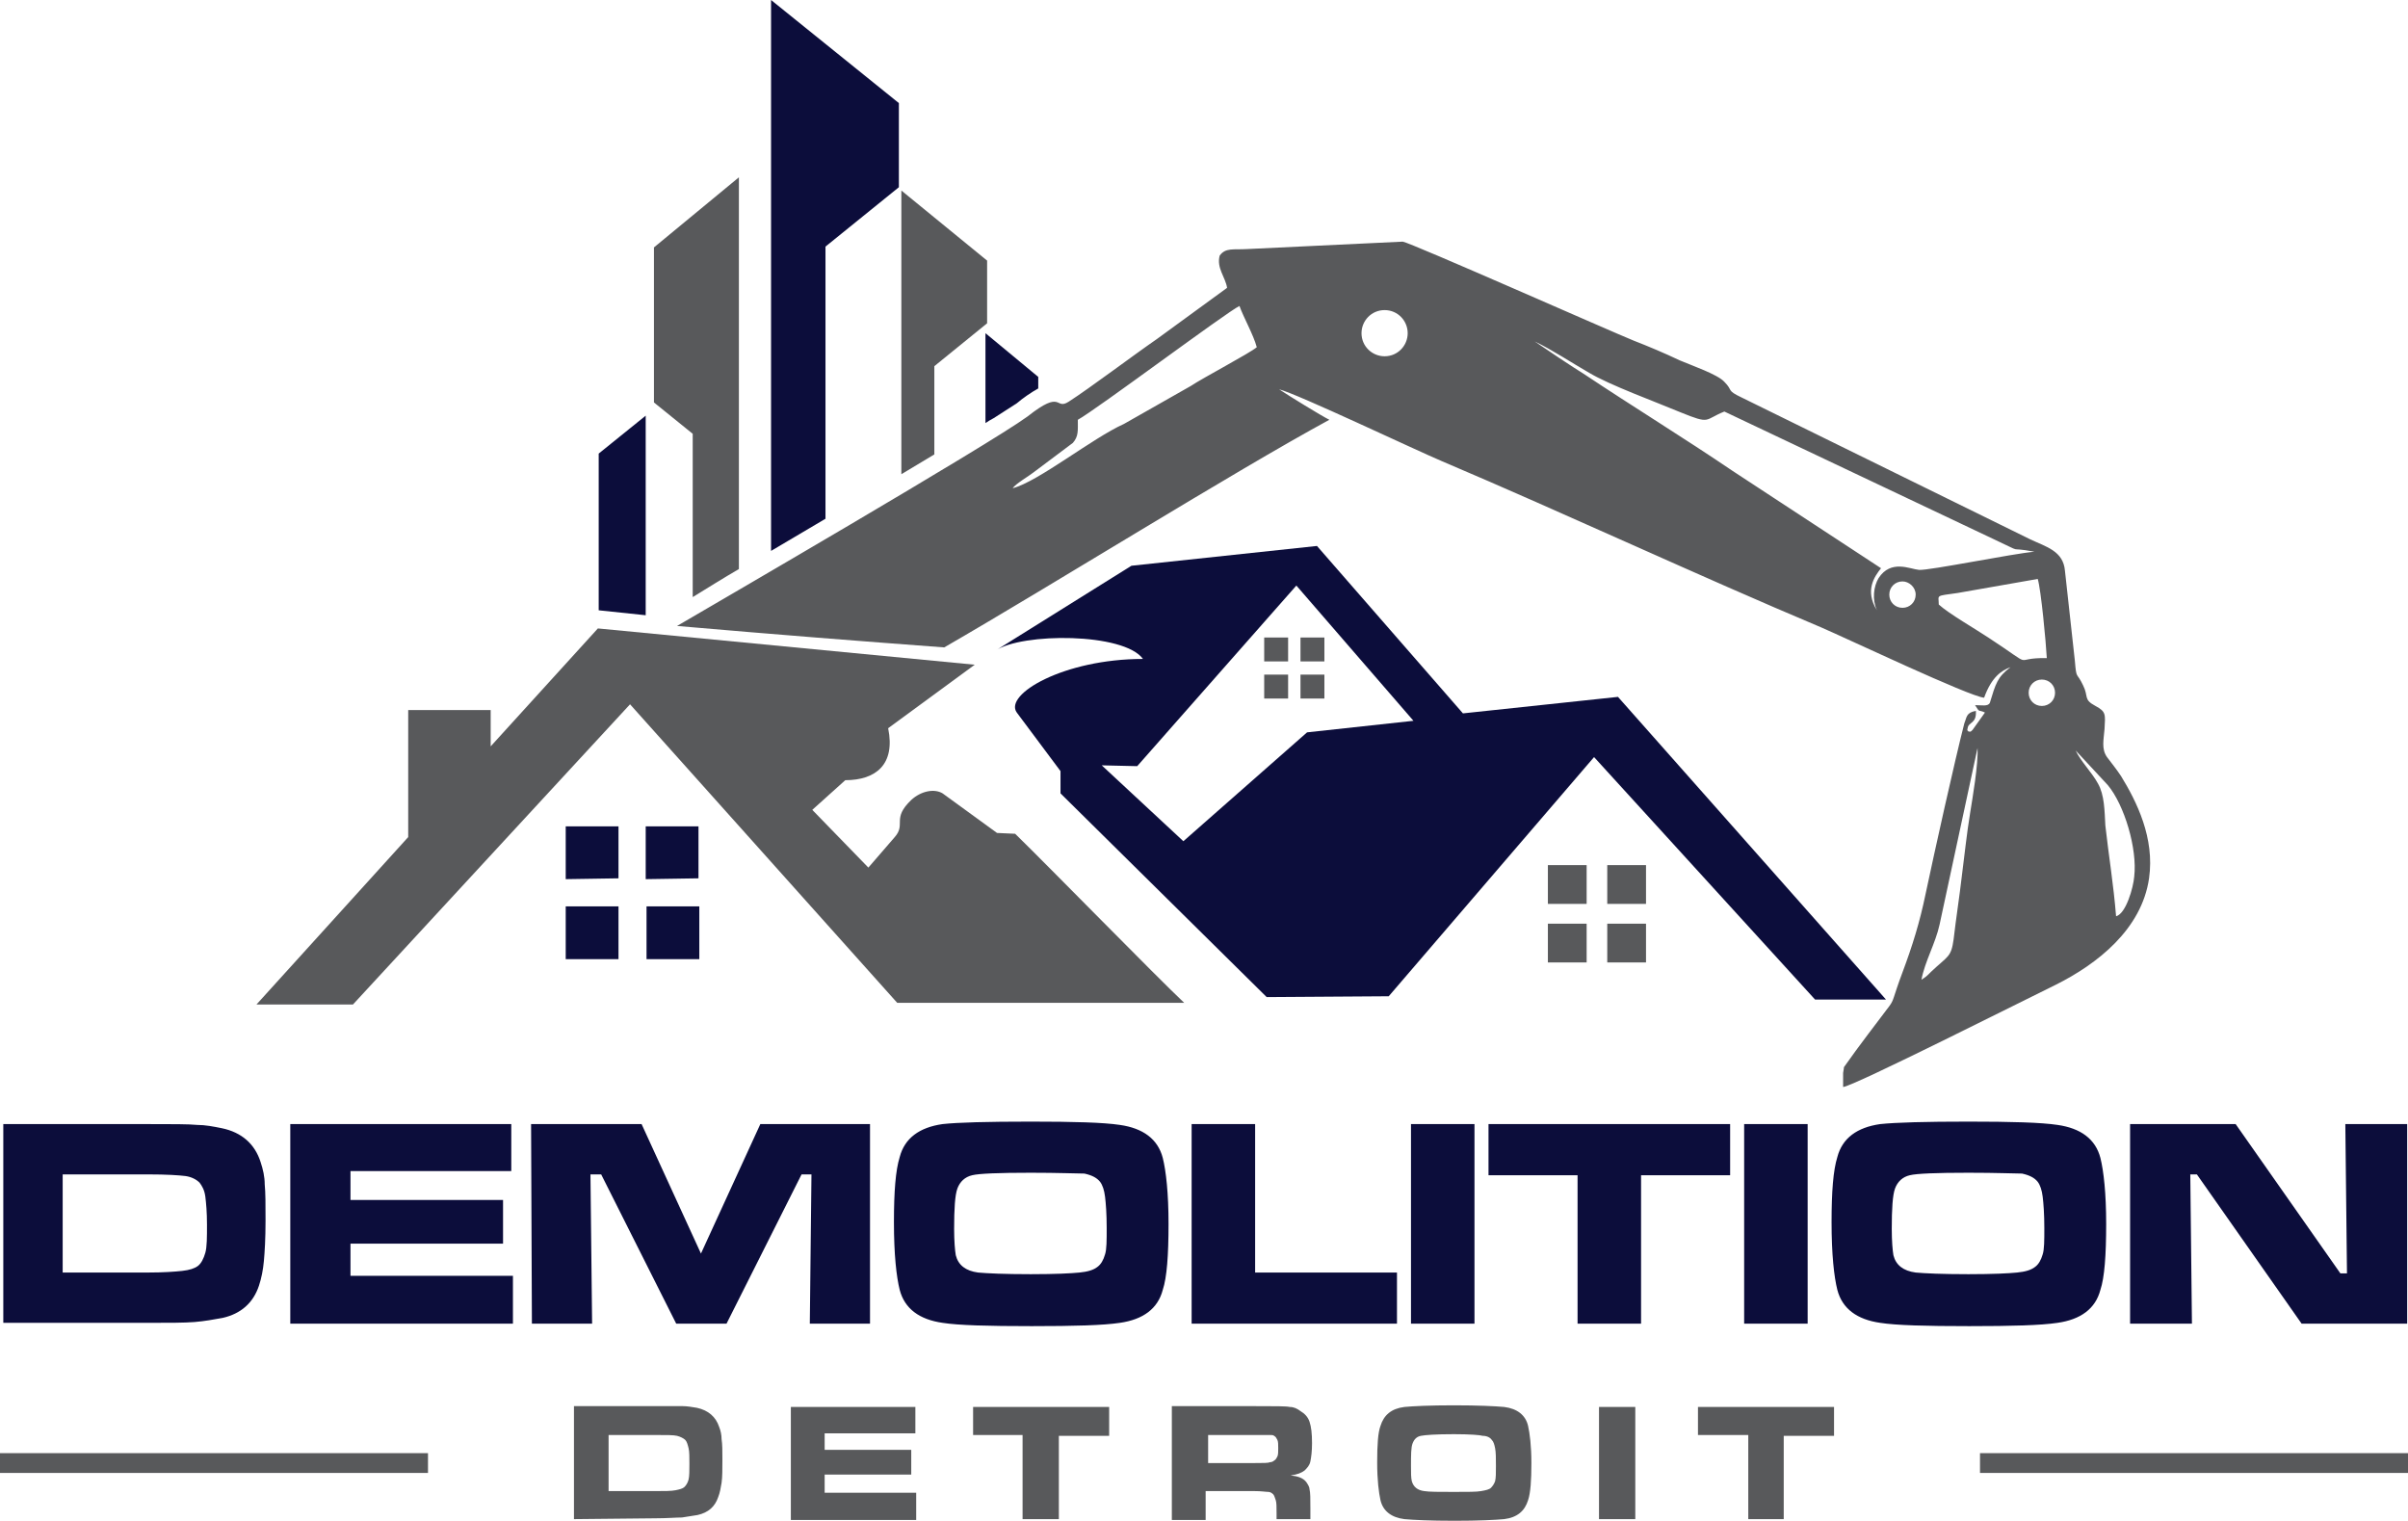
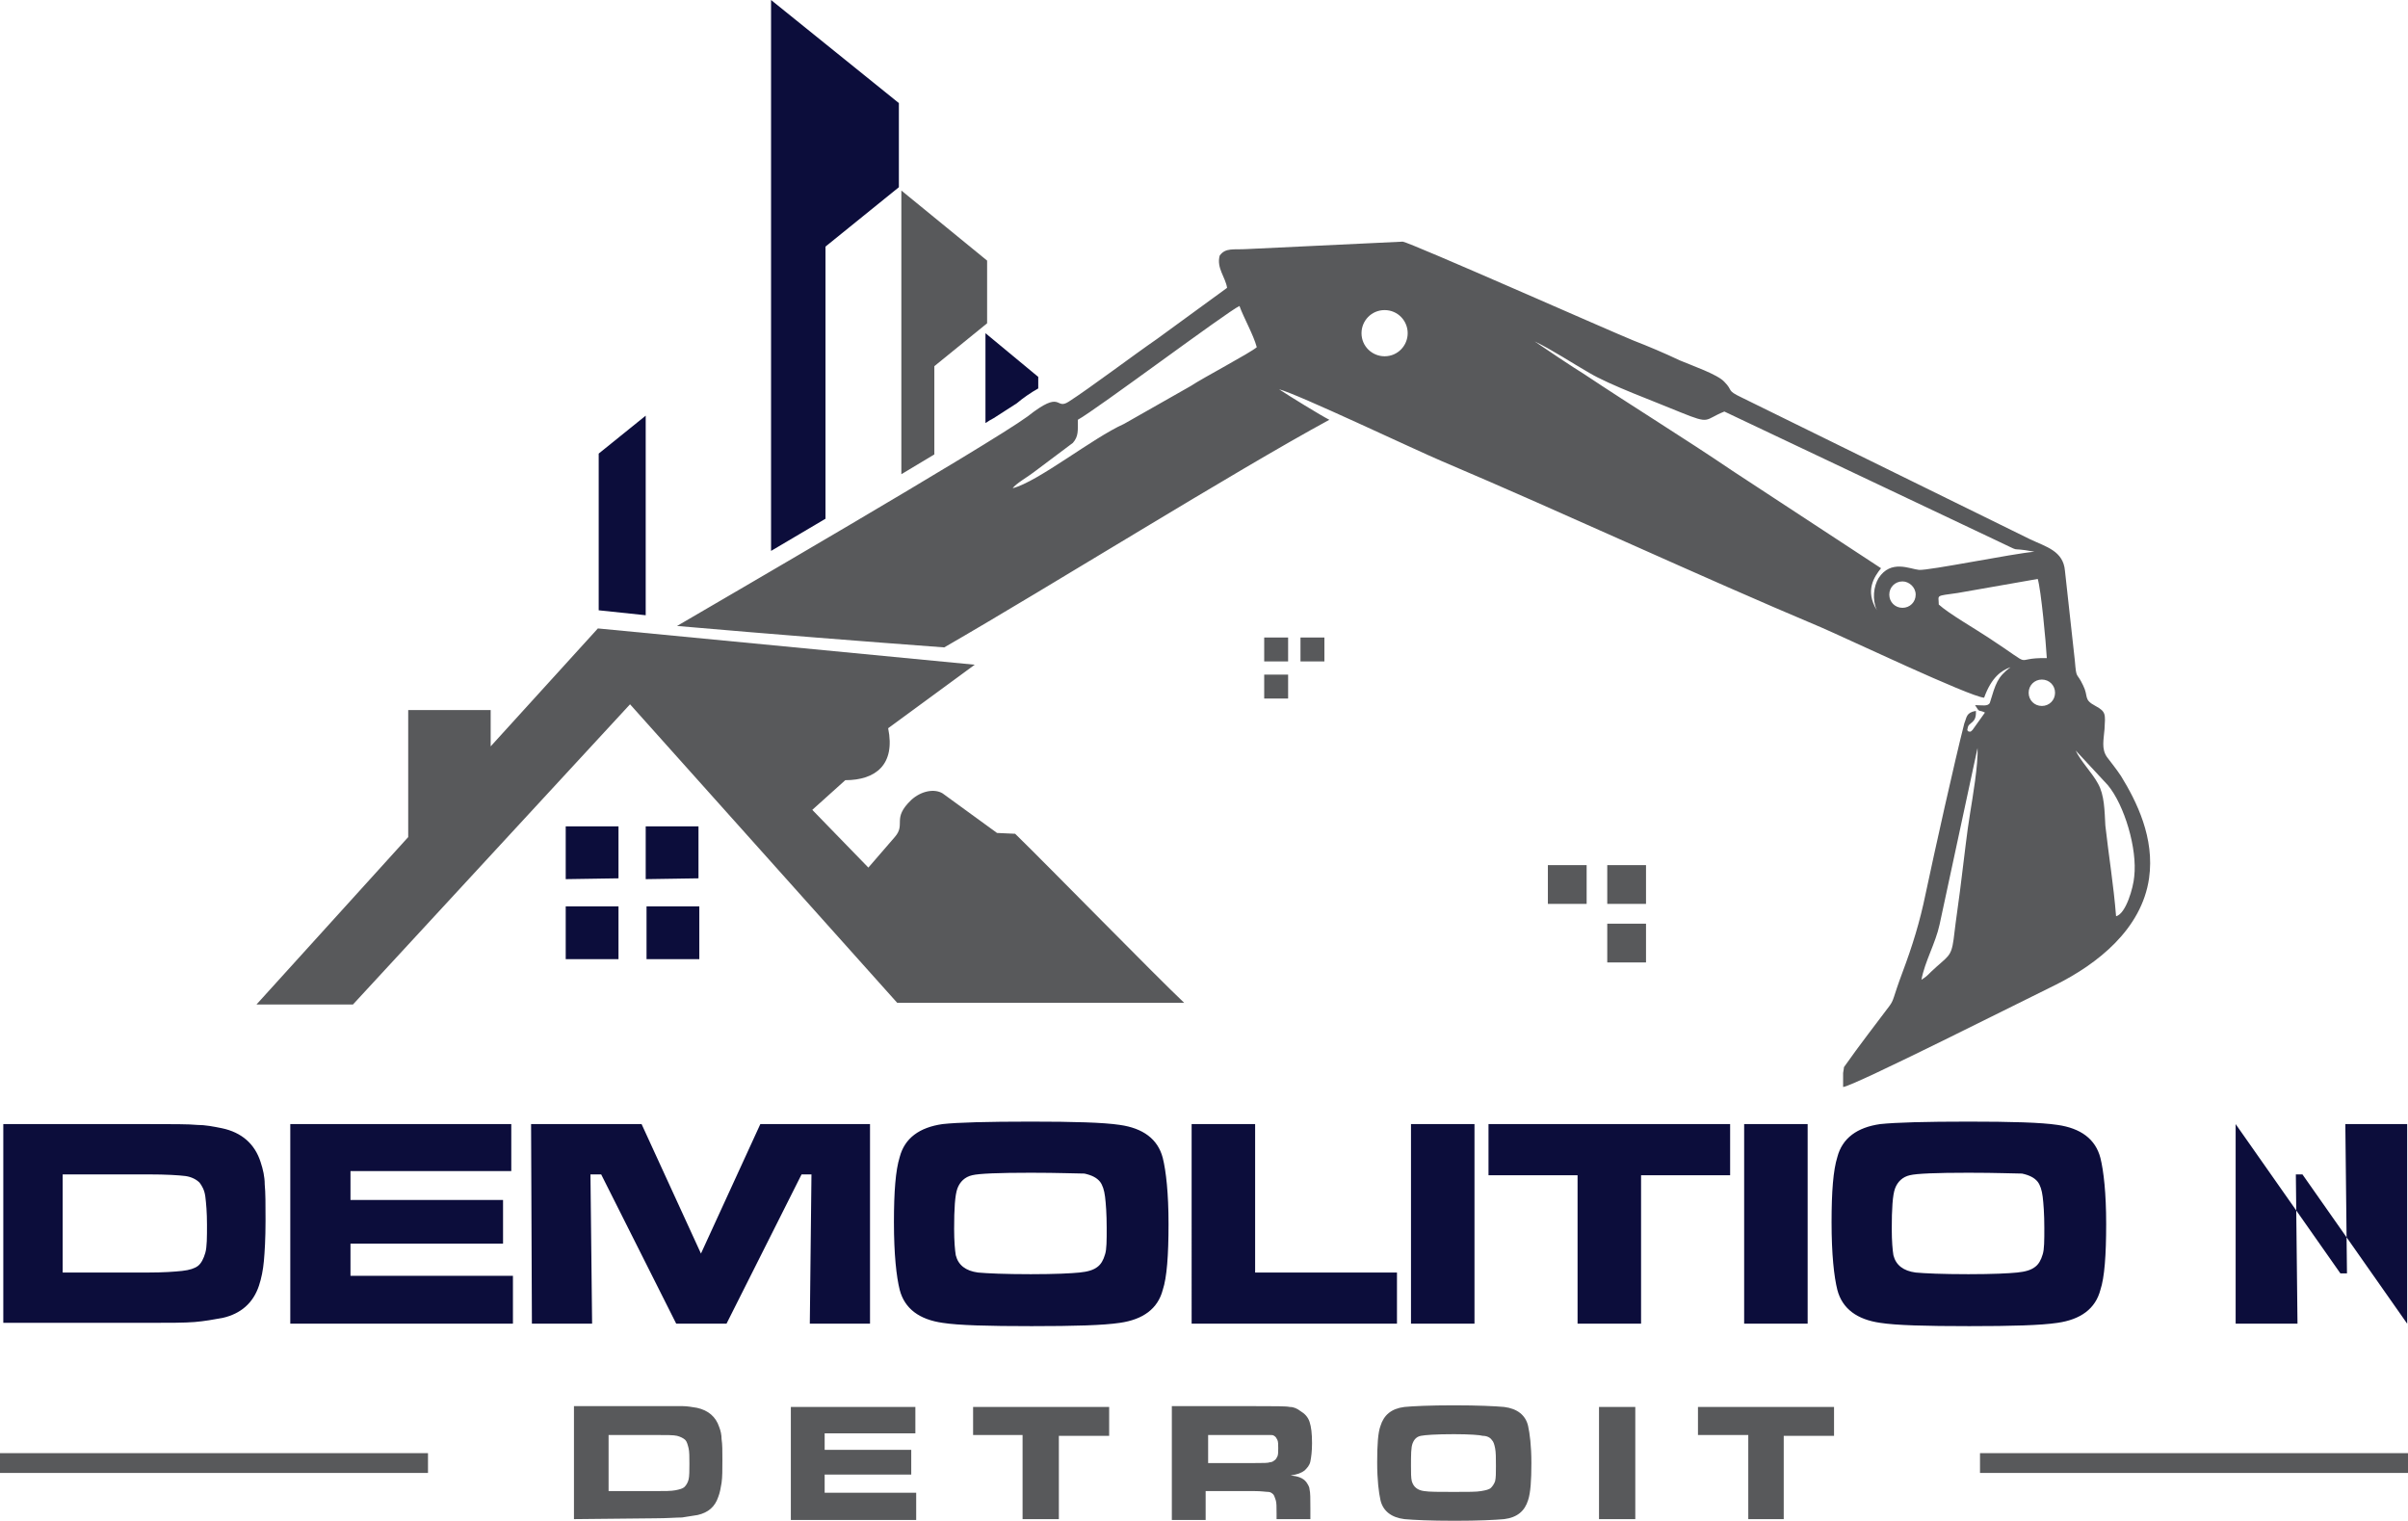
<svg xmlns="http://www.w3.org/2000/svg" version="1.1" id="Layer_1" x="0px" y="0px" viewBox="0 0 292 184.4" style="enable-background:new 0 0 292 184.4;" xml:space="preserve">
  <style type="text/css">
	.st0{fill-rule:evenodd;clip-rule:evenodd;fill:#58595B;}
	.st1{fill-rule:evenodd;clip-rule:evenodd;fill:#0C0D3B;}
</style>
  <g>
    <g id="Layer_2_1_">
      <g>
        <path class="st0" d="M102.5,94.6c3.7,0,6.1-1.9,5.2-6.3l10.5-7.7l-45.7-4.4l-13,14.3v-4.4h-10v15.4l-18.4,20.3h11.7l33.6-36.4     l32.4,36.2h34.8c-3.4-3.2-16.3-16.4-20.5-20.5l-2.2-0.1l-6.6-4.8c-1-0.6-2.6-0.3-3.8,0.8c-2.4,2.3-0.6,2.9-2,4.5l-3.2,3.7l-6.8-7     L102.5,94.6z" />
        <path class="st1" d="M84.7,106.5v-6.3h-6.4v6.4L84.7,106.5L84.7,106.5z M78.4,109.9v6.4h6.4v-6.4H78.4L78.4,109.9z M75,109.9     h-6.4v6.4H75V109.9L75,109.9z M75,106.5v-6.3h-6.4v6.4L75,106.5L75,106.5z" />
      </g>
    </g>
    <g id="Layer_3">
      <g>
-         <path class="st1" d="M158.5,88.8l-15,13.2l-9.9-9.2l4.3,0.1L157.2,71l14.2,16.4L158.5,88.8L158.5,88.8z M128.6,96.2l25,24.7     l14.8-0.1l24.9-29l26.8,29.4h8.6l-32.5-36.7l-18.8,2l-17.7-20.3l-22.5,2.4l-16.5,10.3c3.2-2.2,15.6-2.2,17.9,1     c-9.6,0-16.9,4.3-15.3,6.5l5.3,7.1V96.2z" />
-         <rect x="157.7" y="81.8" class="st0" width="2.9" height="2.9" />
        <rect x="157.7" y="77.3" class="st0" width="2.9" height="2.9" />
        <rect x="153.3" y="77.3" class="st0" width="2.9" height="2.9" />
        <rect x="153.3" y="81.8" class="st0" width="2.9" height="2.9" />
        <rect x="194.9" y="104.9" class="st0" width="4.7" height="4.7" />
        <rect x="187.7" y="104.9" class="st0" width="4.7" height="4.7" />
-         <rect x="187.7" y="112" class="st0" width="4.7" height="4.7" />
        <rect x="194.9" y="112" class="st0" width="4.7" height="4.7" />
      </g>
    </g>
    <g id="Layer_4">
      <path class="st0" d="M227.6,74c-1.5-2.4-0.3-4.1,0.5-5.1l-18-11.8c-5.9-4-12.1-7.8-18.1-11.8c-1-0.6-4.9-3.2-5.9-3.9    c2.1,1,4.5,2.6,6.6,3.8c2.5,1.5,8,3.5,11.1,4.8c3.7,1.5,2.8,0.9,5.3-0.1l32.5,15.4c4.3,2,1.4,0.9,5.1,1.6    c-2.5,0.2-12.8,2.3-14,2.2c-1.1-0.1-3.4-1.3-4.9,1C227.2,71.1,227,72.7,227.6,74L227.6,74z M230.7,70.5c-0.9,0-1.6,0.7-1.6,1.6    s0.7,1.6,1.6,1.6s1.6-0.7,1.6-1.6S231.5,70.5,230.7,70.5L230.7,70.5z M155.1,47.2c2.3,0.6,16.4,7.3,19.7,8.7    c15.3,6.5,30.9,13.8,46.1,20.2c2.8,1.2,18,8.4,19.7,8.5c0.9-2.5,2.1-3.3,3.2-3.7c-1.6,1.2-1.8,2-2.5,4.3c-0.2,0.5-1,0.3-1.8,0.3    c0.6,1,0.4,0.5,1.2,0.9l-1.5,2.1c-0.3,0.3-0.2,0.2-0.5,0.2c-0.1-0.2-0.2,0-0.1-0.4c0.1-0.8,1.1-0.5,1-2.1    c-1.2,0.2-1.1,0.8-1.4,1.5c-1.2,4.7-3.6,15.5-4.7,20.7c-0.7,3.4-1.6,6.3-2.8,9.5c-1.2,3.2-1,3.3-1.6,4.1c-1.5,2-3.6,4.7-5.5,7.4    c0,0.2-0.1,0.6-0.1,0.7c0,0.6,0,1.1,0,1.7c1.1,0,22.7-10.9,25.8-12.4c5-2.5,10.4-6.7,11.3-12.9c0.7-4.9-1.5-9.3-3.4-12.4    c-0.6-0.9-1.1-1.5-1.7-2.3c-0.7-1-0.4-2.1-0.3-3.4c0.1-1.8,0.2-2.1-1.1-2.8c-1.5-0.8-0.8-1.1-1.5-2.5c-0.8-1.7-0.8-0.6-1-3    l-1.2-10.9c-0.2-2.4-2.3-2.9-4.2-3.8l-35-17.2c-1.9-0.9-1-0.8-2.1-1.9c-0.8-0.9-4-2-5.4-2.6c-1.9-0.9-3.8-1.7-5.6-2.4    c-2.5-1-27.1-11.9-28-12l-18.9,0.9c-1.6,0.1-2.6-0.2-3.3,0.8c-0.4,1.5,0.7,2.6,0.9,3.9l-8.5,6.2c-2.9,2-8.2,6-10.7,7.6    c-1.7,1.1-0.7-1.6-5,1.8c-4.8,3.5-38.4,23-42.5,25.4c12.7,1.1,21.7,1.8,32.4,2.6c13-7.5,35.1-21.3,46.7-27.6    C160.2,50.4,156.3,48,155.1,47.2L155.1,47.2z M152.4,42.1c-0.8,0.7-6.5,3.7-8,4.7l-8.1,4.6c-3.8,1.7-10.4,7-13.5,7.8    c0.3-0.5,2-1.5,2.5-1.9l4.8-3.6c0.7-0.8,0.6-1.5,0.6-2.8c2.2-1.2,18.1-13.1,19.6-13.8C150.8,38.5,152,40.6,152.4,42.1L152.4,42.1z     M233,118.8c0.4-2.2,1.7-4.4,2.2-6.7l4.6-21.4c0.1,2-0.6,6-0.9,7.9c-0.4,2.4-0.7,5.3-1,7.6c-0.3,2.6-0.7,5.1-1,7.7    c-0.3,2.2-0.7,2-2.7,3.9C233.6,118.4,233.6,118.4,233,118.8L233,118.8z M254.4,95c-0.7-1.3-2.1-2.7-2.7-4l3.9,4.2    c2,2.4,3.6,7.7,3.2,11.1c-0.1,1.3-1,4.5-2.2,4.8c-0.3-3.8-0.9-7.4-1.3-11C255.2,98.3,255.2,96.4,254.4,95L254.4,95z M246,84    c0-0.9,0.7-1.6,1.6-1.6s1.6,0.7,1.6,1.6c0,0.9-0.7,1.6-1.6,1.6C246.7,85.6,246,84.9,246,84L246,84z M237.4,71.9    c-2.8,0.4-2.3,0.2-2.3,1.4c1.2,1.1,4.5,3,6,4c6.1,4,2.6,2.4,7.1,2.5c-0.1-1.9-0.7-8.3-1.1-9.6L237.4,71.9L237.4,71.9z M170.7,40.4    c0,1.5-1.2,2.8-2.8,2.8c-1.5,0-2.8-1.2-2.8-2.8c0-1.5,1.2-2.8,2.8-2.8C169.5,37.6,170.7,38.9,170.7,40.4z" />
    </g>
    <g id="Layer_5">
      <g>
        <path class="st1" d="M93.5,0v66.8c2.2-1.3,4.4-2.6,6.6-3.9v-33l8.9-7.2V12.5L93.5,0z" />
        <path class="st0" d="M109.3,23.1v34.4c1.3-0.8,2.7-1.6,4-2.4V44.4l6.4-5.2v-7.6L109.3,23.1z" />
        <path class="st1" d="M119.5,40.4v10.9c0.3-0.2,0.6-0.4,1-0.6c0.9-0.6,1.9-1.2,2.8-1.8c0.7-0.6,1.7-1.3,2.6-1.8v-1.4L119.5,40.4z" />
-         <path class="st0" d="M89.6,69V21.5L79.3,30v18.8l4.7,3.8v19.8C85.8,71.3,87.7,70.1,89.6,69z" />
        <polygon class="st1" points="78.3,74.6 78.3,50.4 72.6,55 72.6,74    " />
      </g>
    </g>
    <g id="Layer_6">
-       <path class="st1" d="M0.4,160.5v-24.2h17.4c3.1,0,5.1,0,6.1,0.1c1,0,2,0.2,3,0.4c2.4,0.5,4,1.9,4.7,4.1c0.3,0.9,0.5,1.8,0.5,2.7    c0.1,1,0.1,2.4,0.1,4.4c0,2.2-0.1,3.8-0.2,4.9c-0.1,1.1-0.3,2.1-0.6,3c-0.7,2.1-2.2,3.4-4.4,3.9c-1.1,0.2-2.2,0.4-3.4,0.5    c-1.2,0.1-3.1,0.1-5.9,0.1H0.4V160.5z M7.6,154.3h10.3c1.9,0,3.3-0.1,4.2-0.2c0.9-0.1,1.5-0.3,1.9-0.6s0.7-0.9,0.9-1.6    c0.2-0.7,0.2-1.9,0.2-3.4s-0.1-2.6-0.2-3.4c-0.1-0.8-0.4-1.3-0.7-1.7c-0.4-0.4-1-0.7-1.7-0.8c-0.8-0.1-2.3-0.2-4.5-0.2H7.6V154.3    L7.6,154.3z M35.2,136.3H62v5.7H42.5v3.5H61v5.3H42.5v3.9h19.7v5.8h-27V136.3L35.2,136.3z M64.4,136.3h13.4L85,152l7.2-15.7h13.3    v24.2h-7.3l0.2-18.1h-1.2l-9.1,18.1H82l-9.1-18.1h-1.3l0.2,18.1h-7.3L64.4,136.3L64.4,136.3z M125,136c5.2,0,8.8,0.1,10.8,0.4    c2.8,0.4,4.6,1.7,5.2,4c0.4,1.6,0.7,4.3,0.7,8c0,3.8-0.2,6.5-0.7,8c-0.6,2.3-2.4,3.6-5.2,4c-2,0.3-5.5,0.4-10.7,0.4    c-5.3,0-8.9-0.1-10.8-0.4c-2.8-0.4-4.6-1.7-5.2-4c-0.4-1.6-0.7-4.3-0.7-8.2c0-3.7,0.2-6.3,0.7-7.9c0.6-2.3,2.4-3.6,5.2-4    C116.1,136.1,119.7,136,125,136L125,136z M125,142.2c-3.9,0-6.3,0.1-7.1,0.3c-0.9,0.2-1.5,0.8-1.8,1.6s-0.4,2.5-0.4,4.9    c0,1.5,0.1,2.6,0.2,3.2c0.3,1.2,1.2,1.9,2.7,2.1c1.1,0.1,3.2,0.2,6.4,0.2c3,0,4.9-0.1,5.9-0.2c1-0.1,1.7-0.3,2.2-0.7    c0.4-0.3,0.7-0.8,0.9-1.5c0.2-0.6,0.2-1.7,0.2-3.2c0-1.7-0.1-3-0.2-3.8c-0.1-0.8-0.3-1.4-0.6-1.8c-0.4-0.5-1-0.8-1.9-1    C130.6,142.3,128.4,142.2,125,142.2L125,142.2z M144.5,136.3h7.7v18h17.2v6.2h-24.9V136.3L144.5,136.3z M171.1,136.3h7.7v24.2    h-7.7V136.3L171.1,136.3z M180.5,136.3h29.3v6.2H199v18h-7.7v-18h-10.8V136.3L180.5,136.3z M211.5,136.3h7.7v24.2h-7.7V136.3    L211.5,136.3z M238.7,136c5.2,0,8.8,0.1,10.8,0.4c2.8,0.4,4.6,1.7,5.2,4c0.4,1.6,0.7,4.3,0.7,8c0,3.8-0.2,6.5-0.7,8    c-0.6,2.3-2.4,3.6-5.2,4c-2,0.3-5.5,0.4-10.7,0.4c-5.3,0-8.9-0.1-10.8-0.4c-2.8-0.4-4.6-1.7-5.2-4c-0.4-1.6-0.7-4.3-0.7-8.2    c0-3.7,0.2-6.3,0.7-7.9c0.6-2.3,2.4-3.6,5.2-4C229.9,136.1,233.5,136,238.7,136L238.7,136z M238.7,142.2c-3.9,0-6.3,0.1-7.1,0.3    c-0.9,0.2-1.5,0.8-1.8,1.6s-0.4,2.5-0.4,4.9c0,1.5,0.1,2.6,0.2,3.2c0.3,1.2,1.2,1.9,2.7,2.1c1.1,0.1,3.2,0.2,6.4,0.2    c3,0,4.9-0.1,5.9-0.2c1-0.1,1.7-0.3,2.2-0.7c0.4-0.3,0.7-0.8,0.9-1.5c0.2-0.6,0.2-1.7,0.2-3.2c0-1.7-0.1-3-0.2-3.8    s-0.3-1.4-0.6-1.8c-0.4-0.5-1-0.8-1.9-1C244.3,142.3,242.2,142.2,238.7,142.2L238.7,142.2z M258.2,136.3h12.9l12.7,18.1h0.8    l-0.2-18.1h7.5v24.2h-12.8l-12.7-18.1h-0.8l0.2,18.1h-7.5v-24.2H258.2z" />
+       <path class="st1" d="M0.4,160.5v-24.2h17.4c3.1,0,5.1,0,6.1,0.1c1,0,2,0.2,3,0.4c2.4,0.5,4,1.9,4.7,4.1c0.3,0.9,0.5,1.8,0.5,2.7    c0.1,1,0.1,2.4,0.1,4.4c0,2.2-0.1,3.8-0.2,4.9c-0.1,1.1-0.3,2.1-0.6,3c-0.7,2.1-2.2,3.4-4.4,3.9c-1.1,0.2-2.2,0.4-3.4,0.5    c-1.2,0.1-3.1,0.1-5.9,0.1H0.4V160.5z M7.6,154.3h10.3c1.9,0,3.3-0.1,4.2-0.2c0.9-0.1,1.5-0.3,1.9-0.6s0.7-0.9,0.9-1.6    c0.2-0.7,0.2-1.9,0.2-3.4s-0.1-2.6-0.2-3.4c-0.1-0.8-0.4-1.3-0.7-1.7c-0.4-0.4-1-0.7-1.7-0.8c-0.8-0.1-2.3-0.2-4.5-0.2H7.6V154.3    L7.6,154.3z M35.2,136.3H62v5.7H42.5v3.5H61v5.3H42.5v3.9h19.7v5.8h-27V136.3L35.2,136.3z M64.4,136.3h13.4L85,152l7.2-15.7h13.3    v24.2h-7.3l0.2-18.1h-1.2l-9.1,18.1H82l-9.1-18.1h-1.3l0.2,18.1h-7.3L64.4,136.3L64.4,136.3z M125,136c5.2,0,8.8,0.1,10.8,0.4    c2.8,0.4,4.6,1.7,5.2,4c0.4,1.6,0.7,4.3,0.7,8c0,3.8-0.2,6.5-0.7,8c-0.6,2.3-2.4,3.6-5.2,4c-2,0.3-5.5,0.4-10.7,0.4    c-5.3,0-8.9-0.1-10.8-0.4c-2.8-0.4-4.6-1.7-5.2-4c-0.4-1.6-0.7-4.3-0.7-8.2c0-3.7,0.2-6.3,0.7-7.9c0.6-2.3,2.4-3.6,5.2-4    C116.1,136.1,119.7,136,125,136L125,136z M125,142.2c-3.9,0-6.3,0.1-7.1,0.3c-0.9,0.2-1.5,0.8-1.8,1.6s-0.4,2.5-0.4,4.9    c0,1.5,0.1,2.6,0.2,3.2c0.3,1.2,1.2,1.9,2.7,2.1c1.1,0.1,3.2,0.2,6.4,0.2c3,0,4.9-0.1,5.9-0.2c1-0.1,1.7-0.3,2.2-0.7    c0.4-0.3,0.7-0.8,0.9-1.5c0.2-0.6,0.2-1.7,0.2-3.2c0-1.7-0.1-3-0.2-3.8c-0.1-0.8-0.3-1.4-0.6-1.8c-0.4-0.5-1-0.8-1.9-1    C130.6,142.3,128.4,142.2,125,142.2L125,142.2z M144.5,136.3h7.7v18h17.2v6.2h-24.9V136.3L144.5,136.3z M171.1,136.3h7.7v24.2    h-7.7V136.3L171.1,136.3z M180.5,136.3h29.3v6.2H199v18h-7.7v-18h-10.8V136.3L180.5,136.3z M211.5,136.3h7.7v24.2h-7.7V136.3    L211.5,136.3z M238.7,136c5.2,0,8.8,0.1,10.8,0.4c2.8,0.4,4.6,1.7,5.2,4c0.4,1.6,0.7,4.3,0.7,8c0,3.8-0.2,6.5-0.7,8    c-0.6,2.3-2.4,3.6-5.2,4c-2,0.3-5.5,0.4-10.7,0.4c-5.3,0-8.9-0.1-10.8-0.4c-2.8-0.4-4.6-1.7-5.2-4c-0.4-1.6-0.7-4.3-0.7-8.2    c0-3.7,0.2-6.3,0.7-7.9c0.6-2.3,2.4-3.6,5.2-4C229.9,136.1,233.5,136,238.7,136L238.7,136z M238.7,142.2c-3.9,0-6.3,0.1-7.1,0.3    c-0.9,0.2-1.5,0.8-1.8,1.6s-0.4,2.5-0.4,4.9c0,1.5,0.1,2.6,0.2,3.2c0.3,1.2,1.2,1.9,2.7,2.1c1.1,0.1,3.2,0.2,6.4,0.2    c3,0,4.9-0.1,5.9-0.2c1-0.1,1.7-0.3,2.2-0.7c0.4-0.3,0.7-0.8,0.9-1.5c0.2-0.6,0.2-1.7,0.2-3.2c0-1.7-0.1-3-0.2-3.8    s-0.3-1.4-0.6-1.8c-0.4-0.5-1-0.8-1.9-1C244.3,142.3,242.2,142.2,238.7,142.2L238.7,142.2z M258.2,136.3h12.9l12.7,18.1h0.8    l-0.2-18.1h7.5v24.2l-12.7-18.1h-0.8l0.2,18.1h-7.5v-24.2H258.2z" />
    </g>
    <g id="Layer_7">
      <g>
        <path class="st0" d="M69.6,184.2v-13.7h9.8c1.7,0,2.9,0,3.4,0s1.1,0.1,1.7,0.2c1.4,0.3,2.3,1.1,2.7,2.3c0.2,0.5,0.3,1,0.3,1.5     c0.1,0.6,0.1,1.4,0.1,2.5c0,1.2,0,2.1-0.1,2.8c-0.1,0.6-0.2,1.2-0.4,1.7c-0.4,1.2-1.2,1.9-2.5,2.2c-0.6,0.1-1.2,0.2-1.9,0.3     c-0.7,0-1.8,0.1-3.3,0.1L69.6,184.2L69.6,184.2z M73.7,180.8h5.8c1.1,0,1.9,0,2.4-0.1c0.5-0.1,0.9-0.2,1.1-0.4s0.4-0.5,0.5-0.9     s0.1-1.1,0.1-1.9c0-0.8,0-1.5-0.1-1.9s-0.2-0.8-0.4-1s-0.6-0.4-1-0.5c-0.4-0.1-1.3-0.1-2.6-0.1h-5.7v6.8H73.7z M95.9,170.6H111     v3.2h-11v2h10.5v3H100v2.2h11.1v3.3H95.9L95.9,170.6L95.9,170.6z M118,170.6h16.5v3.5h-6.1v10.1H124V174h-6V170.6L118,170.6z      M142.1,184.2v-13.7h10.1c2.4,0,3.8,0,4.2,0.1c0.5,0,0.9,0.2,1.3,0.5c0.5,0.3,0.9,0.7,1.1,1.3c0.2,0.6,0.3,1.4,0.3,2.6     c0,1-0.1,1.7-0.2,2.2c-0.1,0.5-0.4,0.8-0.7,1.1c-0.4,0.3-0.9,0.5-1.7,0.6c0.9,0.1,1.5,0.3,1.9,0.8c0.2,0.3,0.4,0.6,0.4,0.9     c0.1,0.4,0.1,1.1,0.1,2.3v1.3h-4.1v-0.7c0-0.8,0-1.3-0.1-1.6s-0.2-0.6-0.3-0.7c-0.2-0.2-0.4-0.3-0.6-0.3c-0.3,0-0.8-0.1-1.7-0.1     h-5.9v3.5h-4.1V184.2z M146.3,177.4h5.9c1,0,1.6,0,1.8-0.1c0.2,0,0.4-0.1,0.5-0.2c0.2-0.1,0.3-0.3,0.4-0.5c0.1-0.2,0.1-0.6,0.1-1     s0-0.8-0.1-1s-0.2-0.4-0.4-0.5c-0.1-0.1-0.3-0.1-0.5-0.1s-0.8,0-1.7,0h-5.8v3.4H146.3z M176.3,170.4c2.9,0,5,0.1,6.1,0.2     c1.6,0.2,2.6,1,2.9,2.3c0.2,0.9,0.4,2.4,0.4,4.5s-0.1,3.6-0.4,4.5c-0.4,1.3-1.3,2.1-2.9,2.3c-1.1,0.1-3.1,0.2-6,0.2     c-3,0-5-0.1-6.1-0.2c-1.6-0.2-2.6-1-2.9-2.3c-0.2-0.9-0.4-2.4-0.4-4.6c0-2.1,0.1-3.6,0.4-4.4c0.4-1.3,1.3-2.1,2.9-2.3     C171.3,170.5,173.4,170.4,176.3,170.4L176.3,170.4z M176.3,173.9c-2.2,0-3.5,0.1-4,0.2c-0.5,0.1-0.8,0.4-1,0.9s-0.2,1.4-0.2,2.8     c0,0.8,0,1.4,0.1,1.8c0.2,0.7,0.7,1.1,1.5,1.2c0.6,0.1,1.8,0.1,3.6,0.1c1.7,0,2.8,0,3.3-0.1c0.6-0.1,1-0.2,1.2-0.4     s0.4-0.5,0.5-0.8c0.1-0.4,0.1-1,0.1-1.8c0-1,0-1.7-0.1-2.2s-0.2-0.8-0.4-1c-0.2-0.3-0.6-0.5-1.1-0.5     C179.5,174,178.2,173.9,176.3,173.9L176.3,173.9z M193.9,170.6h4.4v13.6h-4.4V170.6L193.9,170.6z M205.9,170.6h16.5v3.5h-6.1     v10.1H212V174h-6.1V170.6z" />
        <rect x="240.1" y="176.2" class="st0" width="51.9" height="2.4" />
        <rect y="176.2" class="st0" width="51.9" height="2.4" />
      </g>
    </g>
  </g>
</svg>